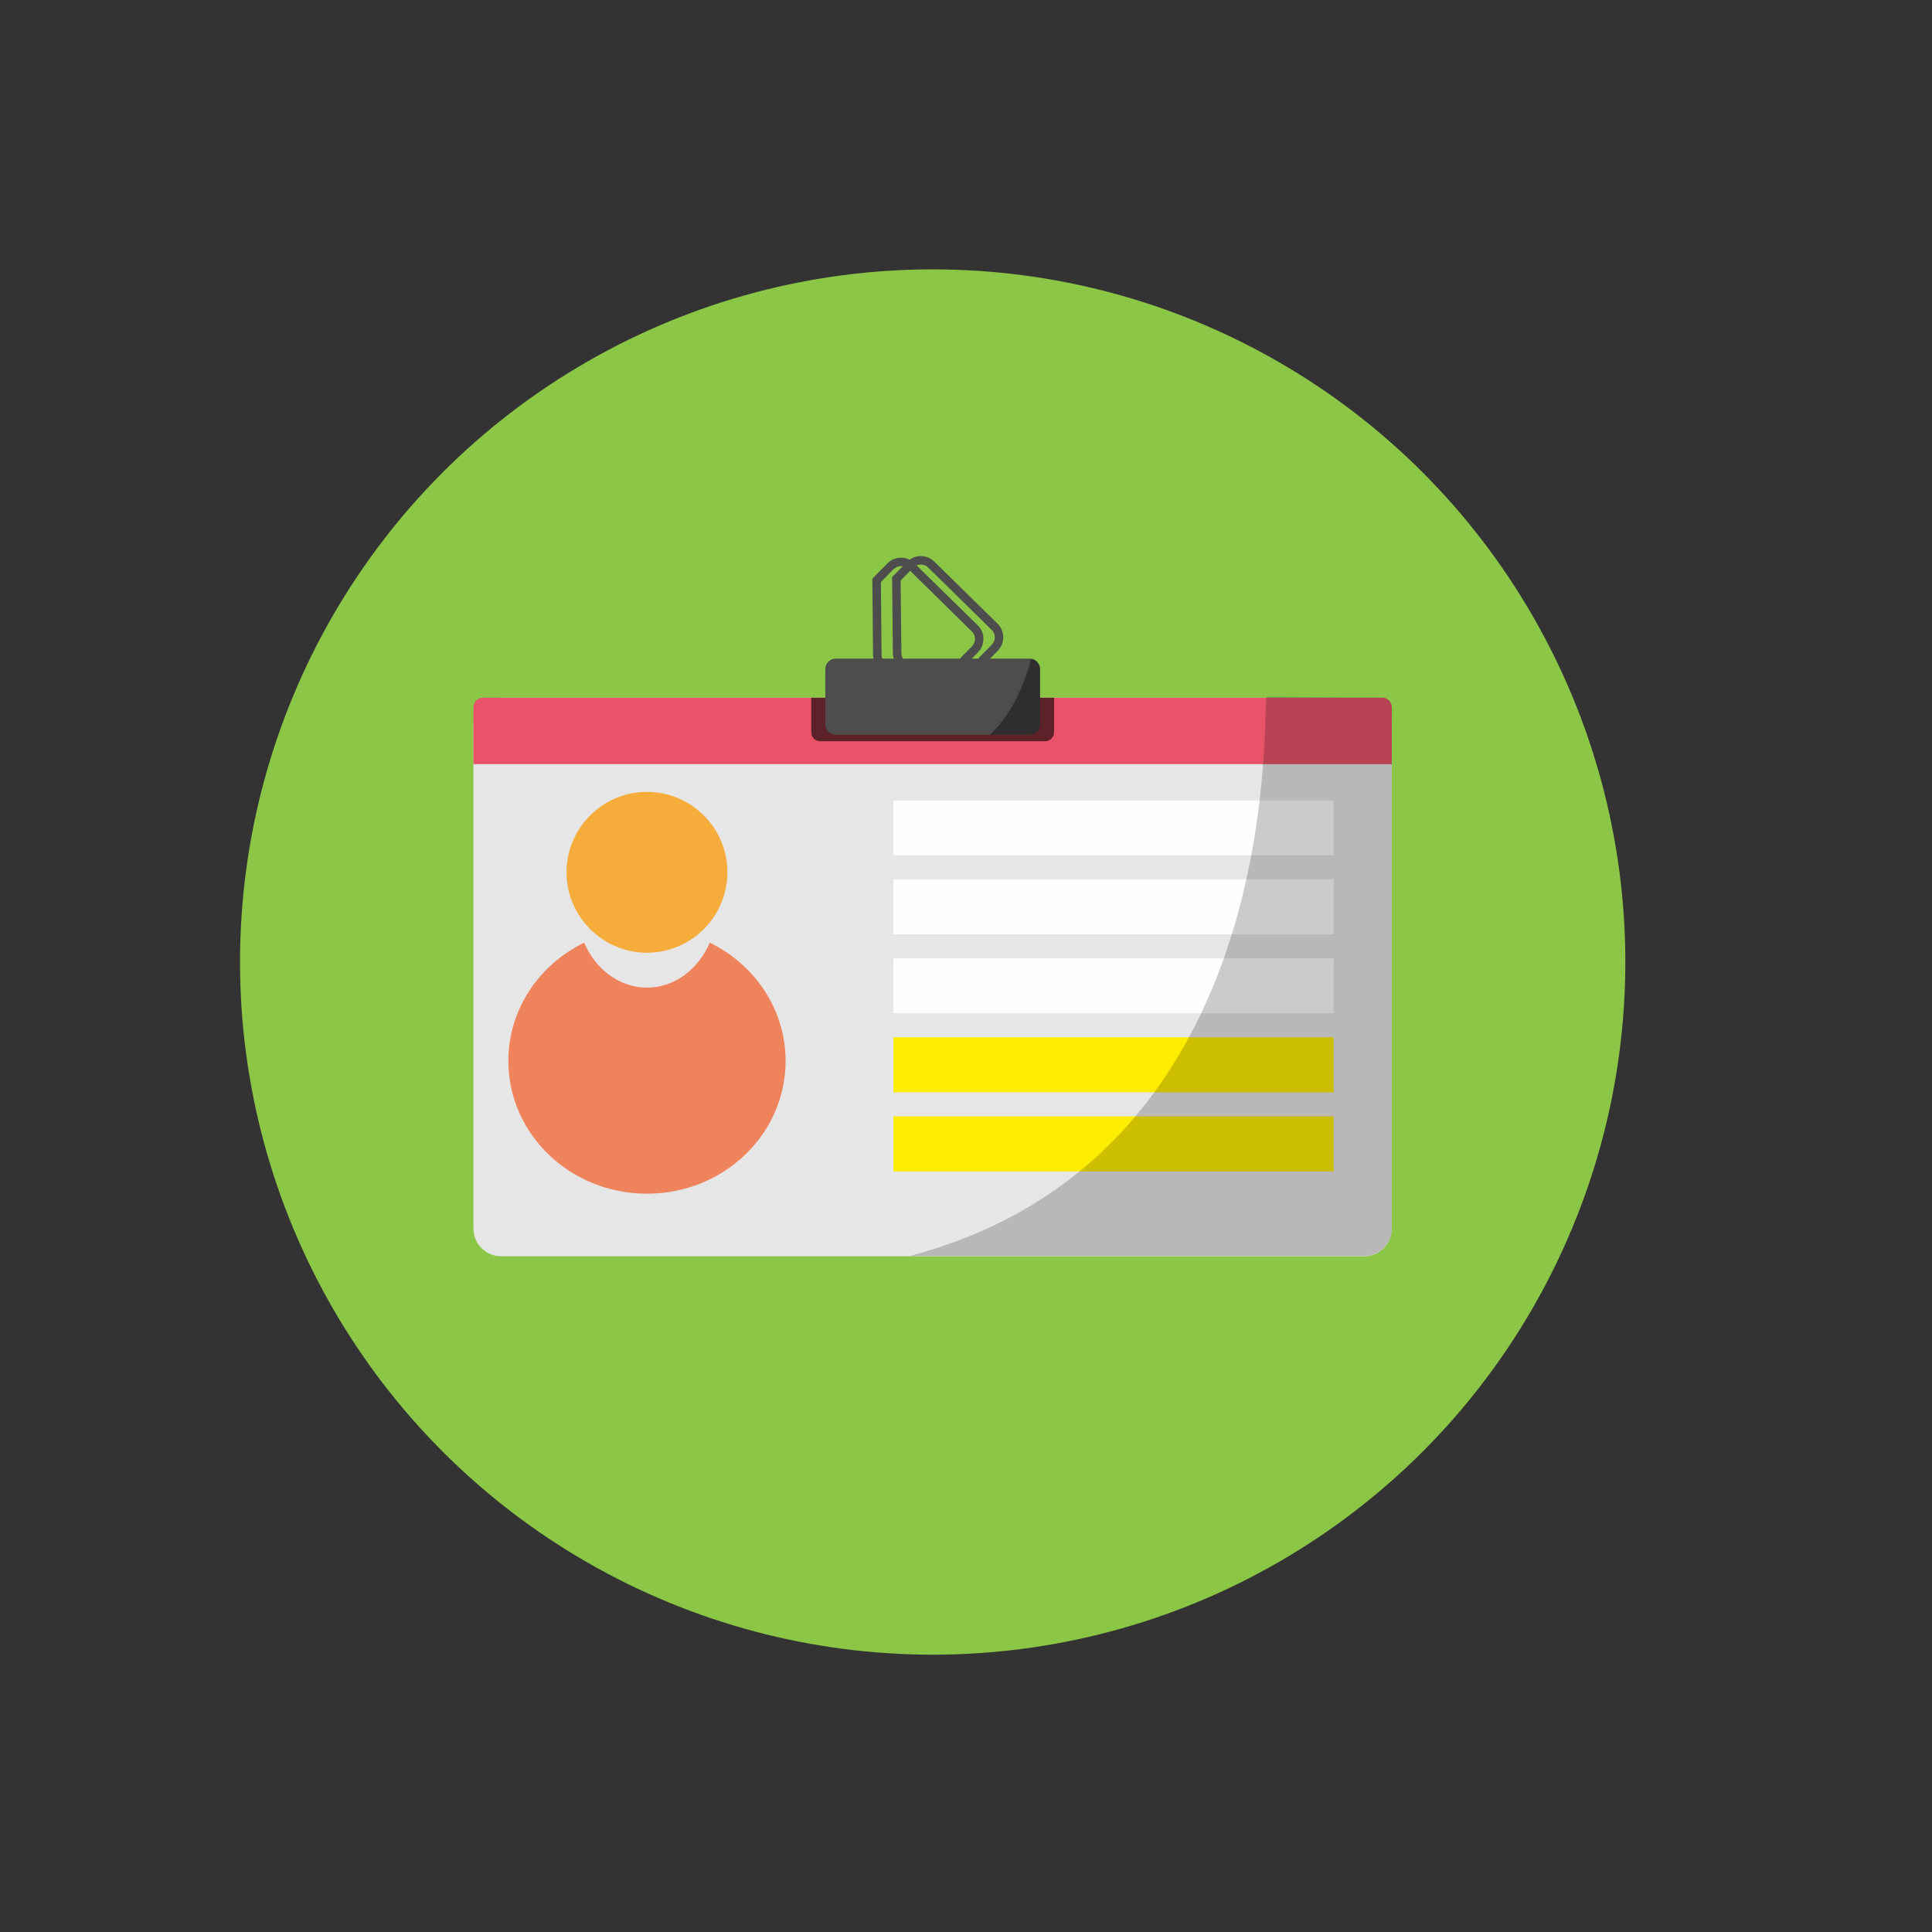
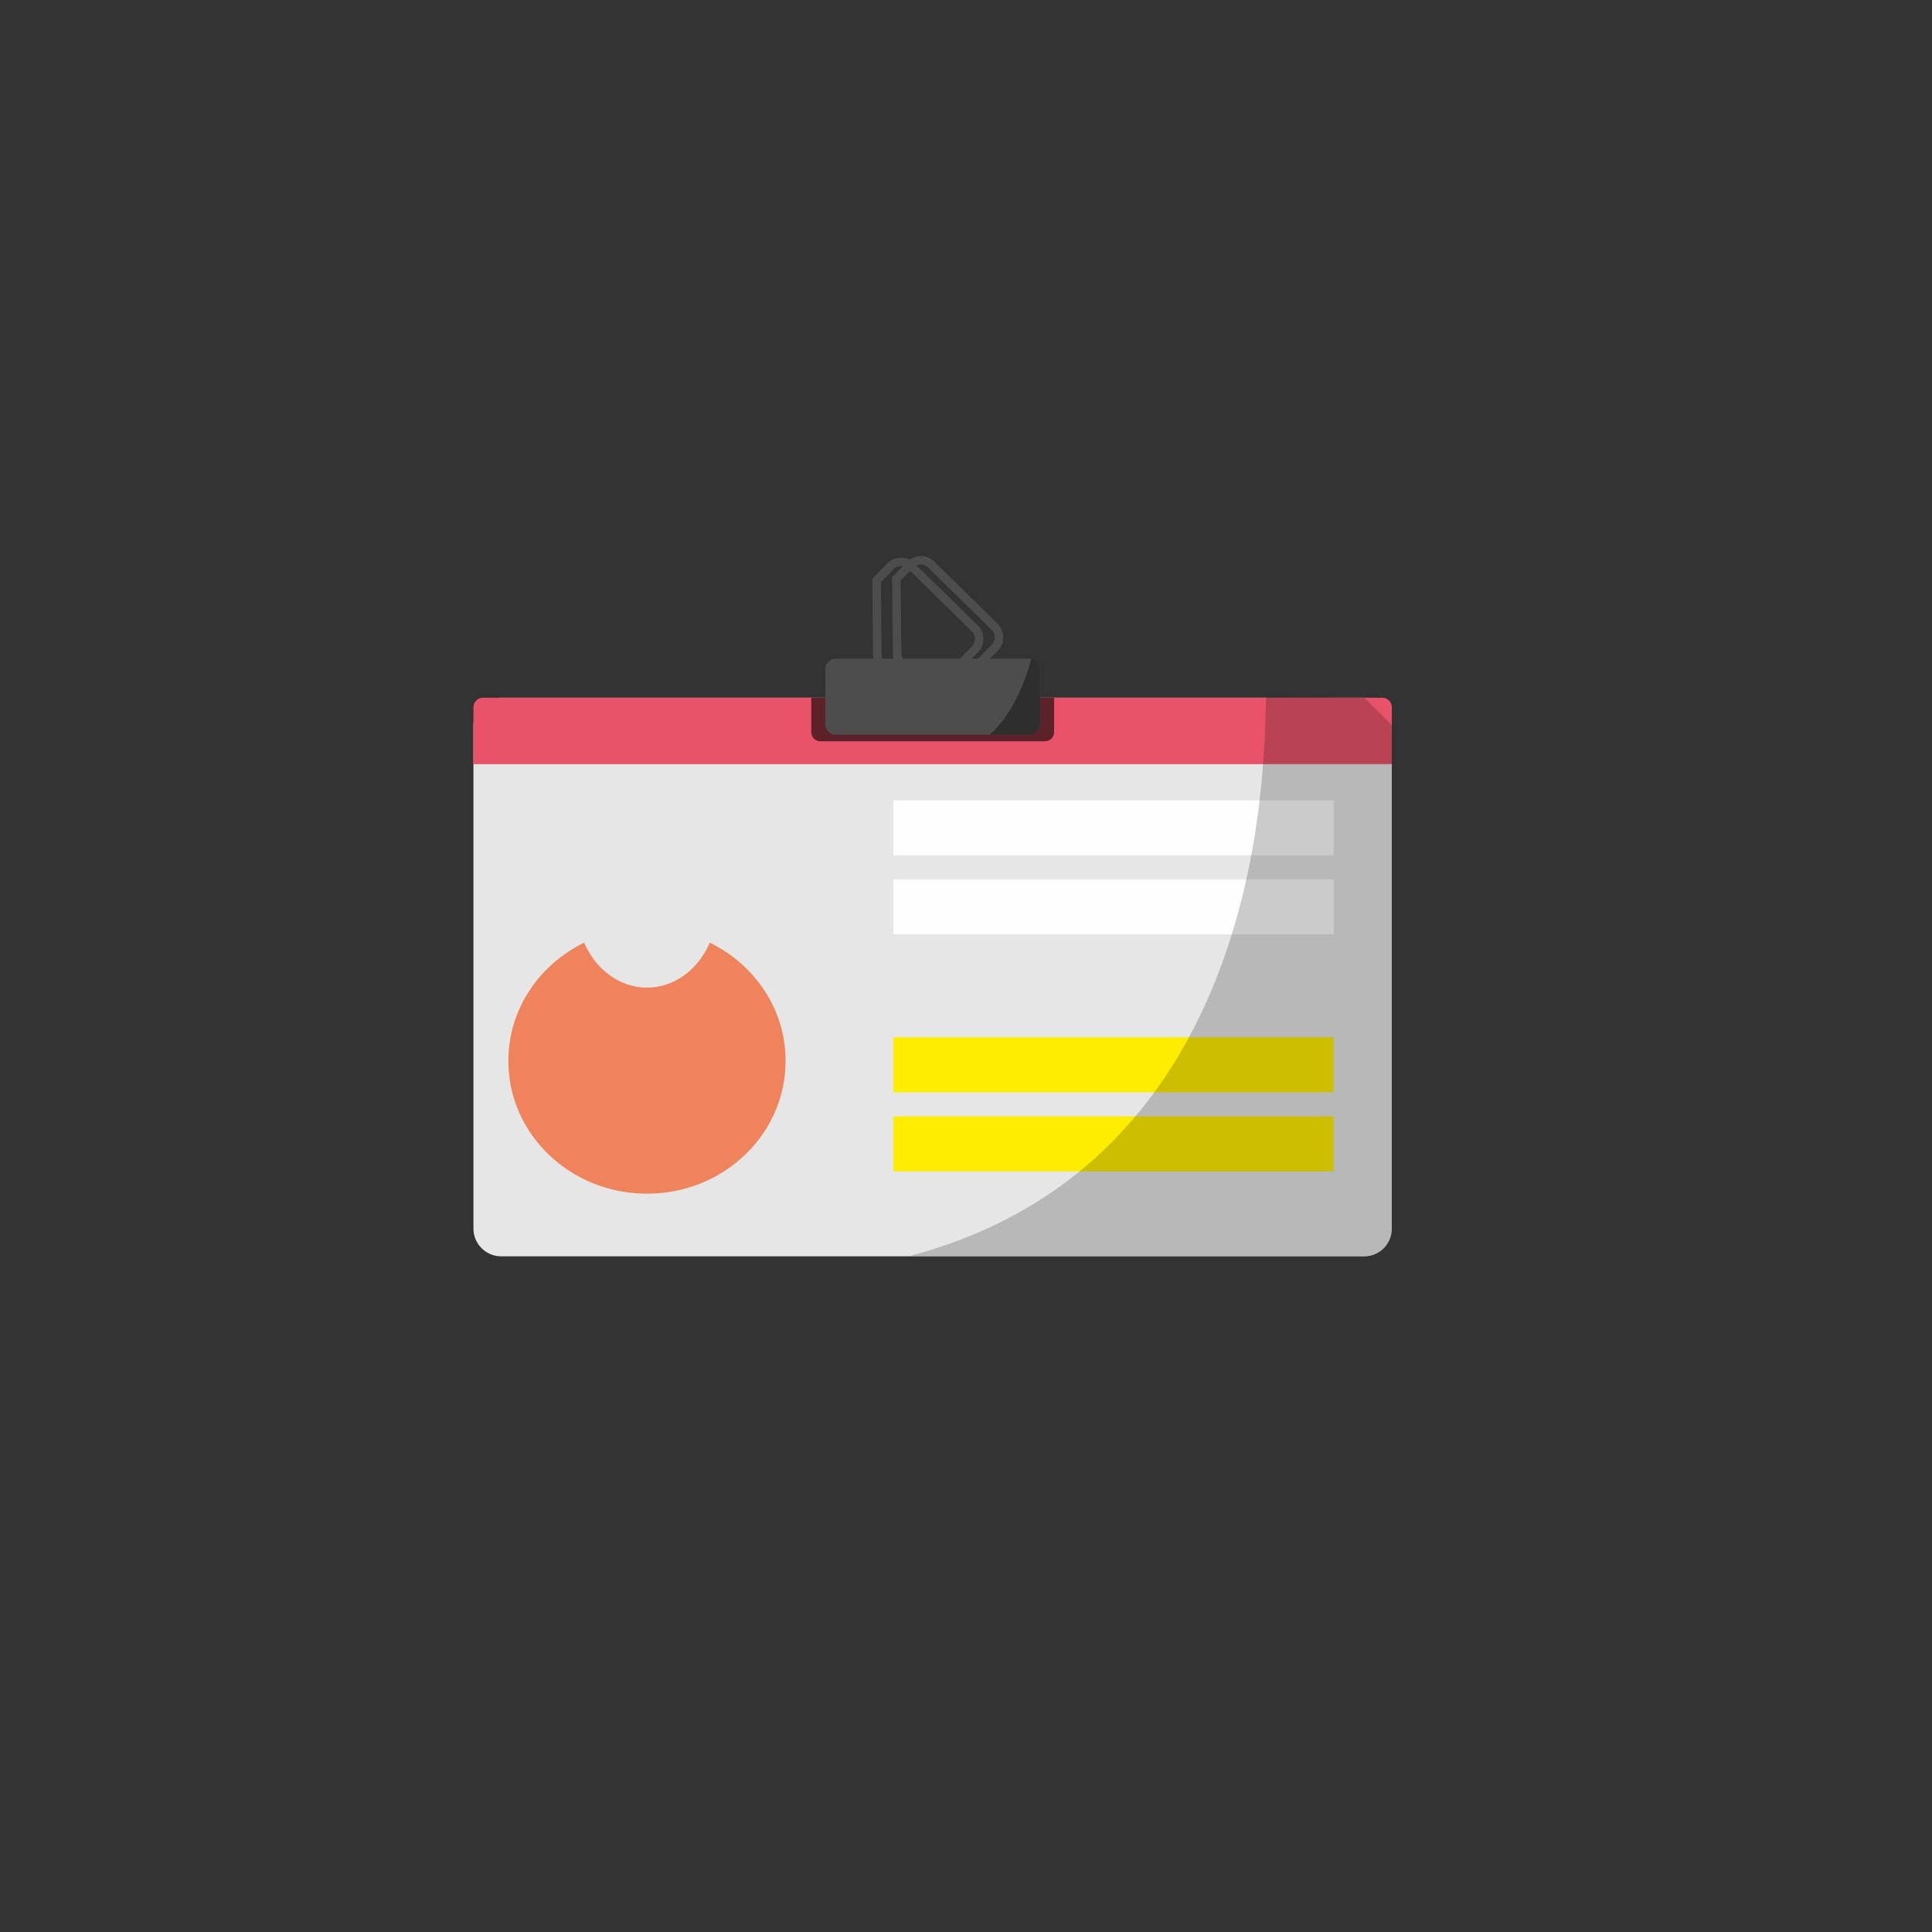
<svg xmlns="http://www.w3.org/2000/svg" xml:space="preserve" width="400px" height="400px" style="shape-rendering:geometricPrecision; text-rendering:geometricPrecision; image-rendering:optimizeQuality; fill-rule:evenodd; clip-rule:evenodd" viewBox="0 0 400000 400000">
  <rect x="0" y="0" width="400000" height="400000" fill="#333333" stroke="none" />
  <defs>
    <style type="text/css">
   
    .fil0 {fill:none}
    .fil8 {fill:#FEFEFE}
    .fil9 {fill:#FFED00}
    .fil5 {fill:#4D4D4D}
    .fil1 {fill:#8BC646}
    .fil2 {fill:#E6E6E6}
    .fil3 {fill:#E9536A}
    .fil7 {fill:#EF845C}
    .fil6 {fill:#F6AC3B}
    .fil11 {fill:black;fill-opacity:0.2}
    .fil10 {fill:black;fill-opacity:0.4}
    .fil4 {fill:black;fill-opacity:0.6}
   
  </style>
  </defs>
  <g id="Vrstva_x0020_1">
-     <rect class="fil0" width="400000" height="400000" />
-     <circle class="fil1" cx="193101" cy="199177" r="143408" />
    <path id="svg_1" class="fil2" d="M103732 144455l178714 0c3155,0 5713,2583 5713,5711l0 104226c0,3129 -2558,5712 -5713,5712l-178714 0c-3130,0 -5712,-2583 -5712,-5712l0 -104226c0,-3128 2582,-5711 5712,-5711l0 0z" />
    <path id="svg_2" class="fil3" d="M99982 144455l186216 0c1093,0 1962,893 1962,1962l0 11795 -190140 0 0 -11795c0,-1069 893,-1962 1962,-1962l0 0 0 0z" />
    <path id="svg_3" class="fil4" d="M167965 144455l50273 0 0 7152c0,1018 -845,1863 -1863,1863l-46547 0c-1043,0 -1863,-845 -1863,-1863l0 -7152 1 0z" />
    <path id="svg_4" class="fil5" d="M173056 136359l7800 0c-75,-272 -99,-546 -99,-819l-149 -15372 0 -348 249 -273 2881 -2905c745,-771 1764,-1168 2758,-1168 620,-24 1266,124 1812,397 696,-472 1490,-744 2286,-744 1018,0 2037,373 2807,1117l13139 12890c770,770 1168,1788 1168,2780 0,1019 -373,2037 -1118,2806l-1615 1639 8172 0c1192,0 2186,969 2186,2186l0 11398c0,1192 -994,2185 -2186,2185l-40090 0c-1217,0 -2186,-993 -2186,-2185l0 -11398c1,-1218 970,-2187 2186,-2187l0 0 0 0zm9613 0l2360 0c-100,-373 -174,-744 -174,-1142l-149 -15371 0 -373 249 -249 1962 -1986c-149,-24 -273,-24 -397,-24 -571,0 -1118,224 -1540,646l-2607 2657 148 15024c-1,272 50,570 149,818l0 0zm7104 -19295l12668 12416c771,744 1168,1763 1168,2781 0,993 -373,2011 -1118,2781l-1291 1316 1316 0 2807 -2855c421,-448 646,-994 646,-1565 -25,-570 -225,-1117 -671,-1539l-13115 -12888c-446,-422 -993,-646 -1565,-621 -274,-1 -572,49 -845,173l0 0 0 0zm8967 19295l2483 -2533c422,-422 646,-993 646,-1564 -24,-546 -223,-1117 -670,-1539l-12767 -12541 -1963 2010 149 15000c0,422 124,819 322,1167l11799 0 0 0z" />
-     <path id="svg_5" class="fil6" d="M133960 197251c9166,0 16642,-7500 16642,-16664 0,-9163 -7476,-16638 -16642,-16638 -9190,0 -16666,7475 -16666,16638 0,9164 7476,16664 16666,16664l0 0z" />
    <path id="svg_6" class="fil7" d="M146951 195165c9315,4545 15698,13808 15698,24486 0,15198 -12842,27491 -28690,27491 -15872,0 -28713,-12292 -28713,-27491 0,-10678 6384,-19941 15698,-24486 2360,5514 7303,9313 13016,9313 5689,-1 10632,-3801 12992,-9313l0 0z" />
    <rect id="svg_7" class="fil8" x="184980" y="165713" width="91133" height="11374" />
    <rect id="svg_8" class="fil8" x="184980" y="182054" width="91133" height="11398" />
-     <rect id="svg_9" class="fil8" x="184980" y="198419" width="91133" height="11374" />
    <rect id="svg_10" class="fil9" x="184980" y="214758" width="91133" height="11398" />
    <rect id="svg_11" class="fil9" x="184980" y="231123" width="91133" height="11398" />
    <path id="svg_12" class="fil10" d="M215333 138545c0,-1087 -795,-1972 -1815,-2149 -806,3113 -3258,10885 -8583,15731l8210 0c1192,0 2186,-993 2186,-2185l0 -11397 0 0z" />
-     <path id="svg_13" class="fil11" d="M282446 144401l-20275 -139c-725,7072 3041,95490 -73861,115788l94136 0c3155,0 5713,-2583 5713,-5712l0 -104227c-12,-1604 57,-2795 0,-3748 -82,-1343 -1331,-2033 -2079,-1962 -570,54 -1696,0 -3634,0l0 0z" />
+     <path id="svg_13" class="fil11" d="M282446 144401l-20275 -139c-725,7072 3041,95490 -73861,115788l94136 0c3155,0 5713,-2583 5713,-5712l0 -104227l0 0z" />
  </g>
</svg>